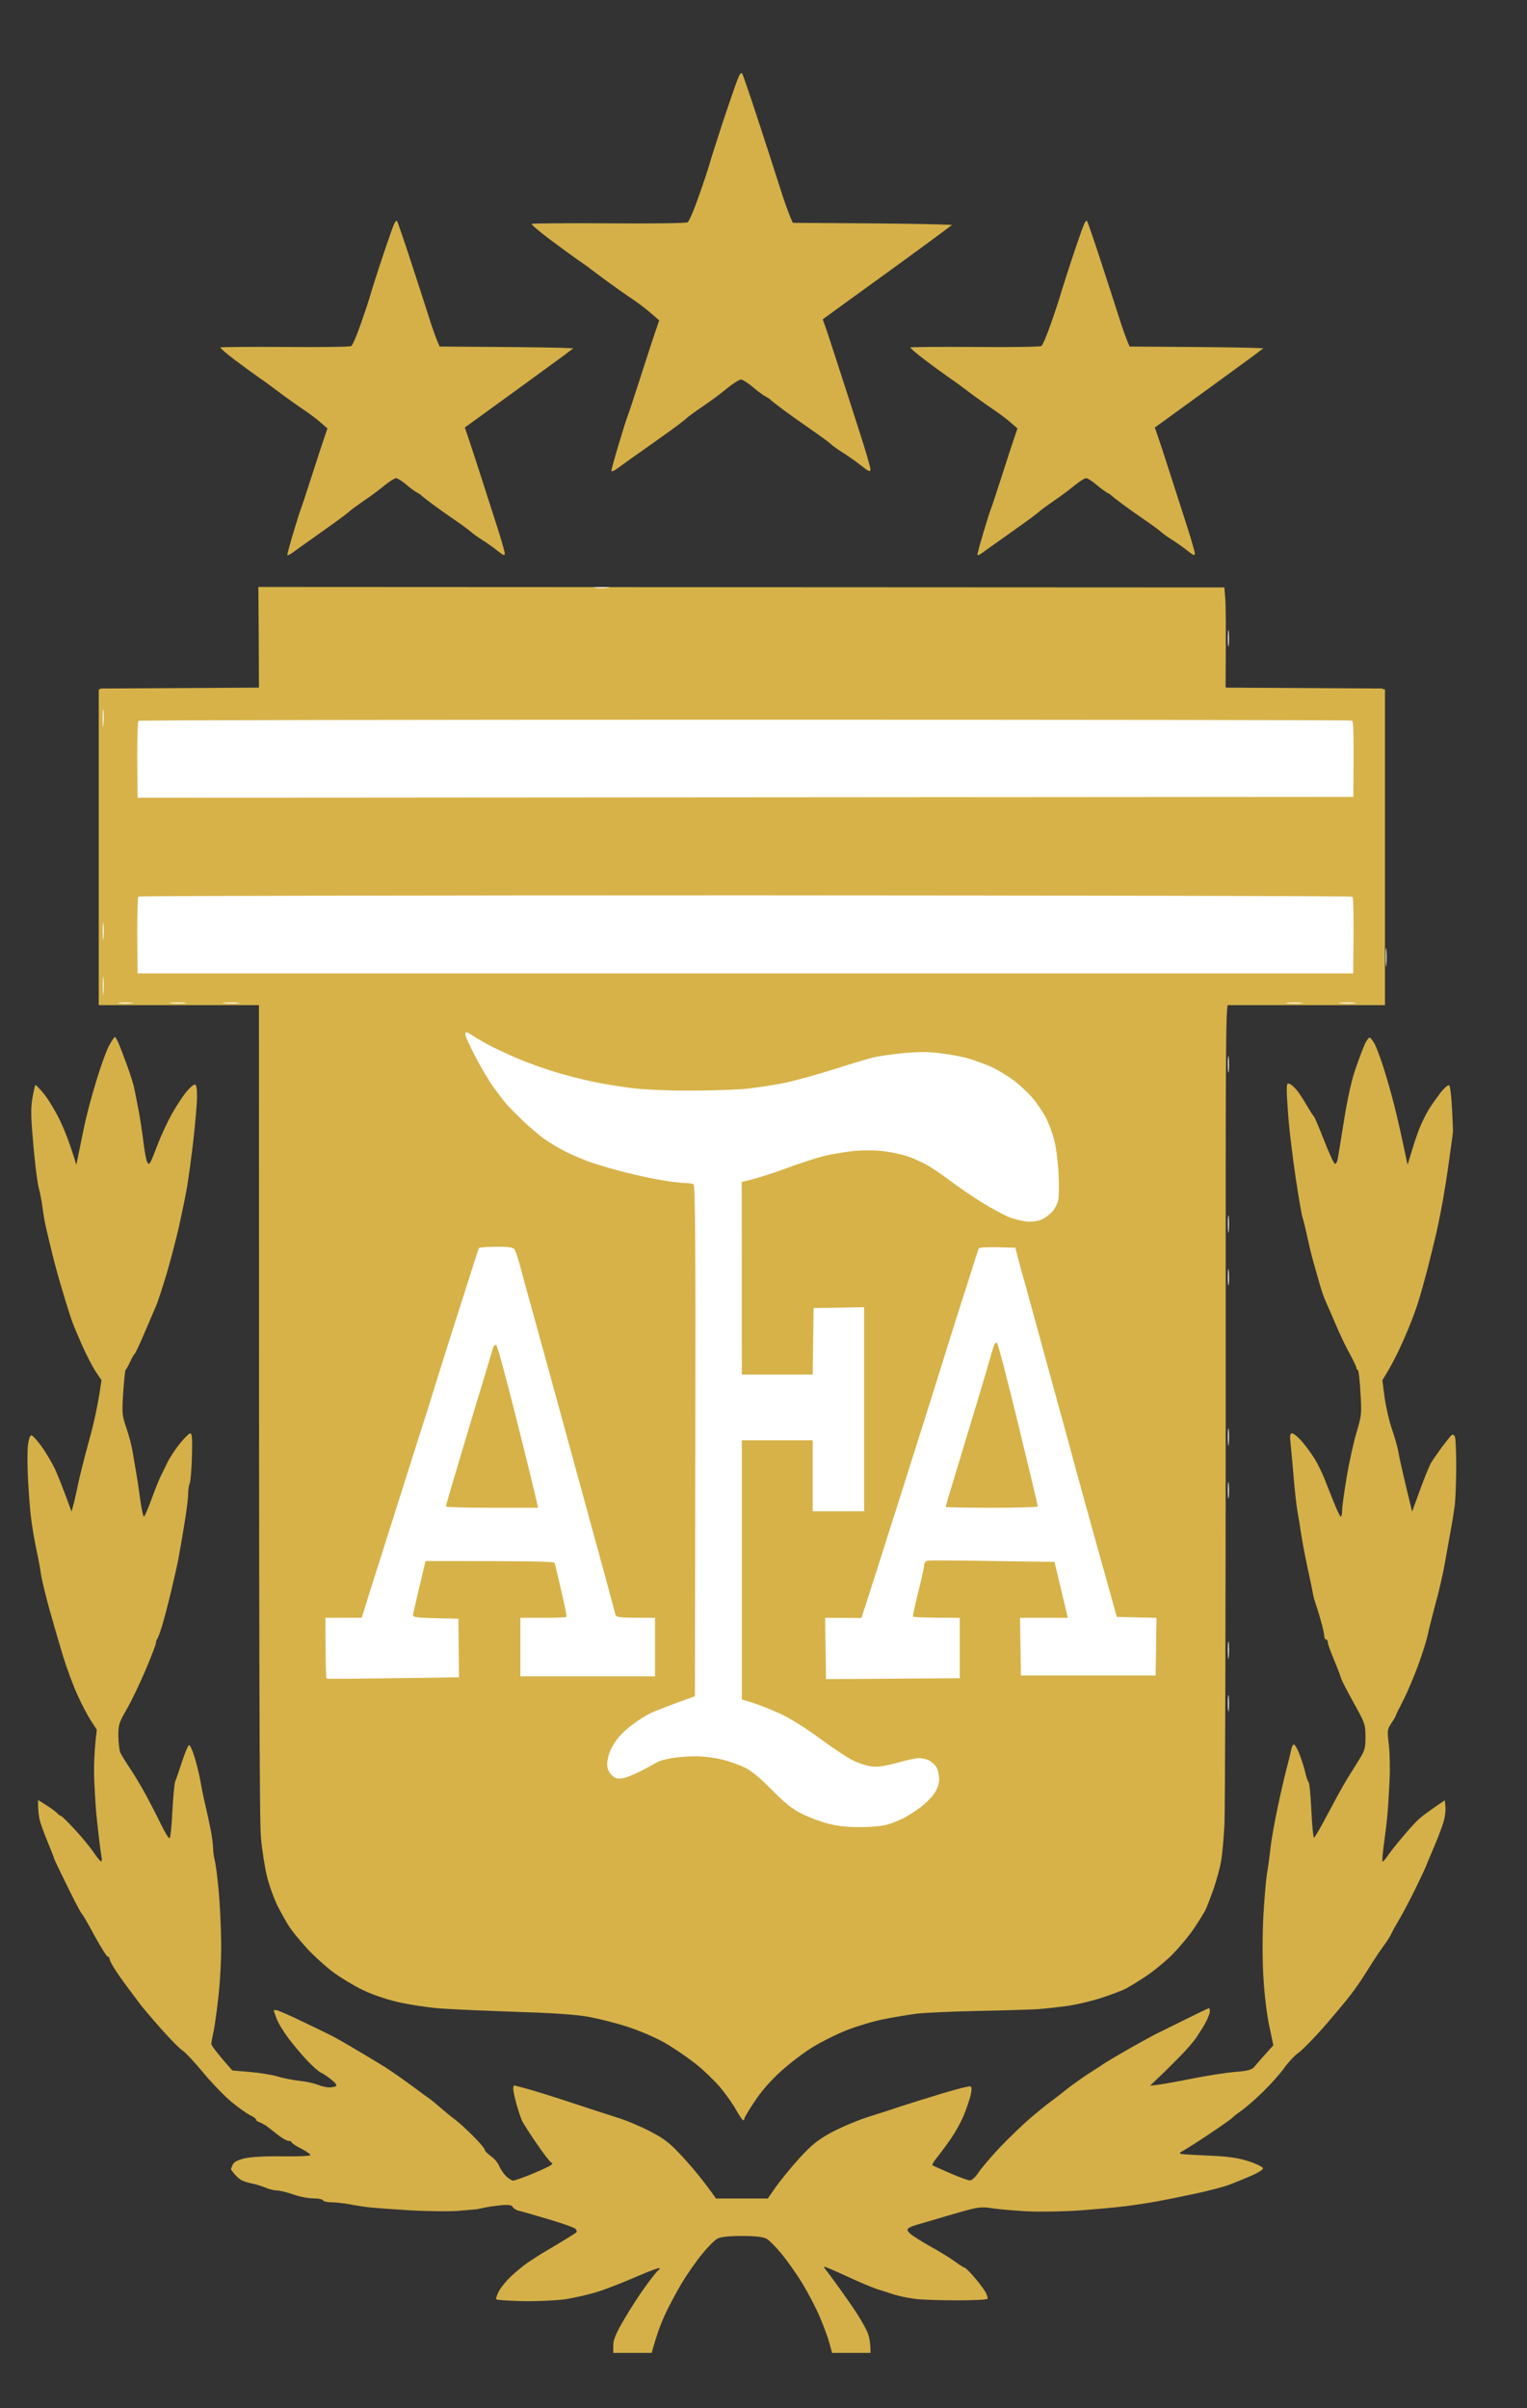
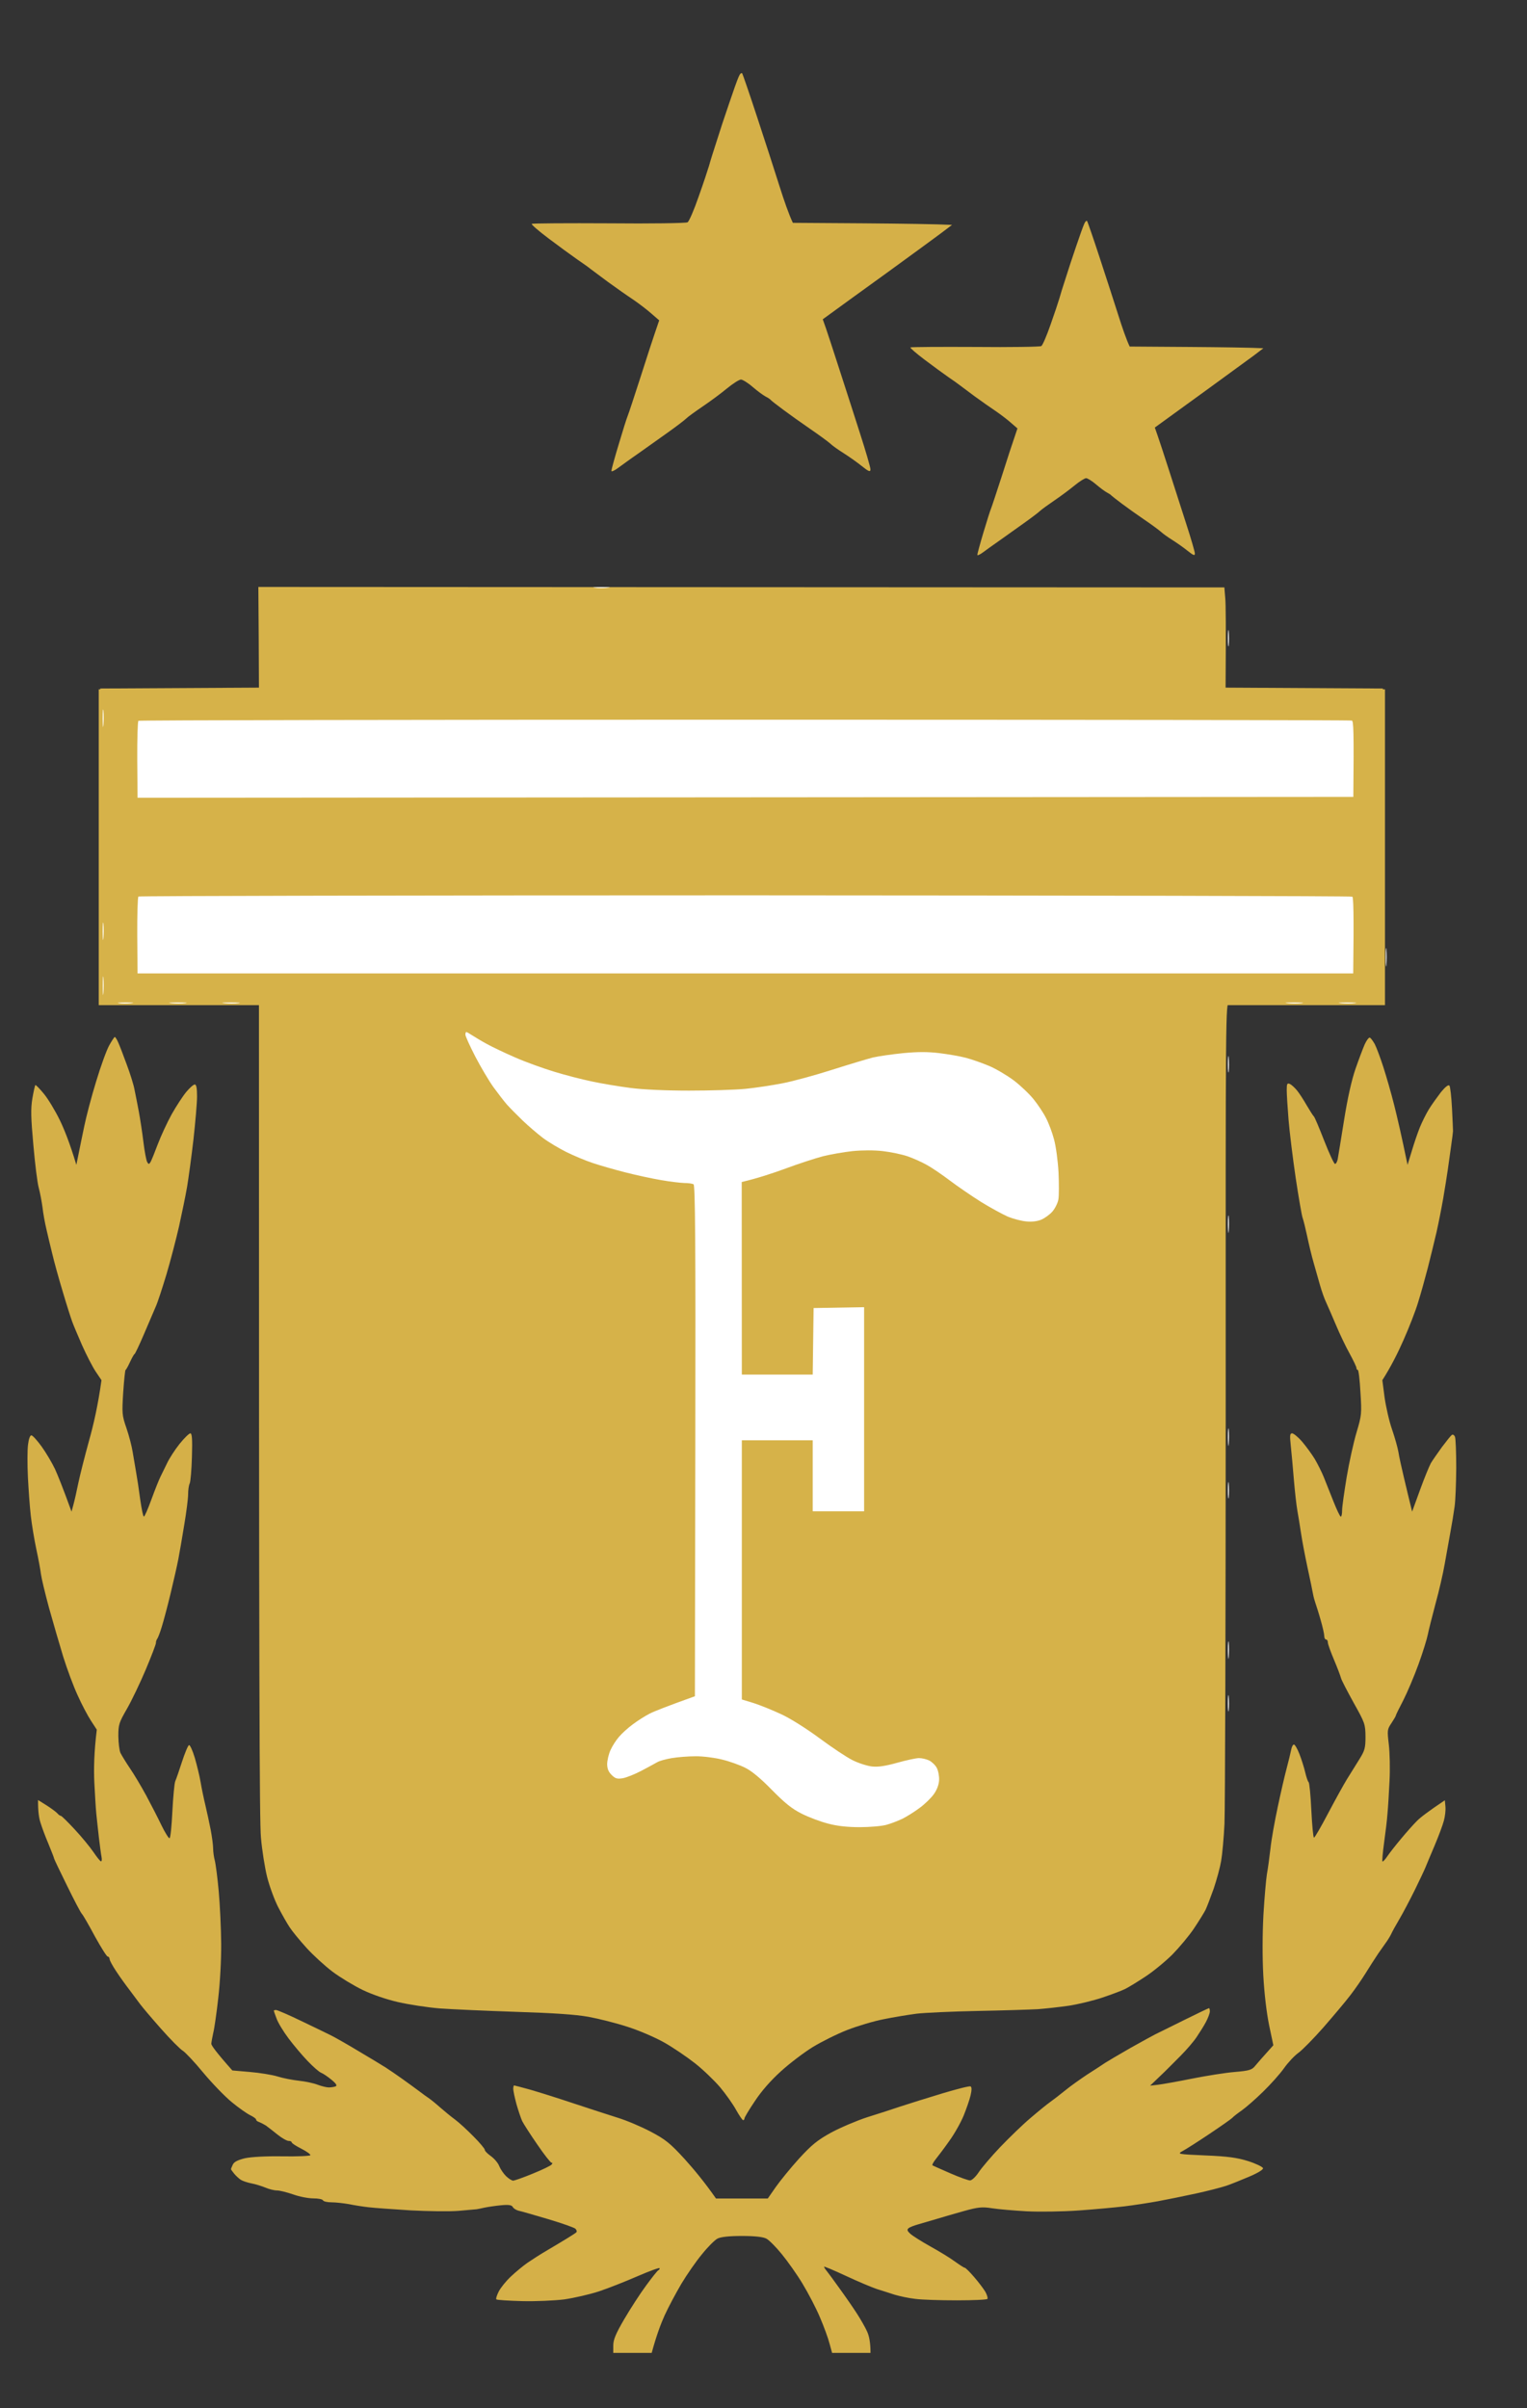
<svg xmlns="http://www.w3.org/2000/svg" width="26" height="41" viewBox="0 0 26 41" fill="none">
  <rect x="0" y="0" width="26" height="41" fill="#333333" stroke="none" />
  <g clip-path="url(#clip0_2057_7739)">
    <path d="M1.859 17.799C1.815 17.878 1.714 18.154 1.636 18.415C1.556 18.674 1.467 19.015 1.435 19.173C1.401 19.331 1.359 19.544 1.338 19.645L1.3 19.832C1.19 19.466 1.095 19.228 1.017 19.068C0.939 18.908 0.817 18.706 0.747 18.622C0.676 18.535 0.61 18.468 0.602 18.474C0.595 18.479 0.572 18.58 0.551 18.702C0.522 18.879 0.526 19.03 0.568 19.493C0.595 19.809 0.636 20.136 0.659 20.22C0.682 20.304 0.71 20.456 0.724 20.557C0.735 20.66 0.766 20.826 0.79 20.927C0.813 21.03 0.859 21.22 0.891 21.35C0.921 21.479 1.001 21.769 1.068 21.99C1.134 22.214 1.207 22.441 1.228 22.498C1.247 22.553 1.325 22.736 1.397 22.902C1.471 23.068 1.575 23.27 1.629 23.351L1.728 23.498C1.669 23.925 1.591 24.262 1.518 24.521C1.446 24.782 1.363 25.109 1.334 25.247C1.306 25.387 1.268 25.553 1.25 25.618L1.218 25.736C1.066 25.317 0.982 25.111 0.935 25.008C0.885 24.904 0.785 24.734 0.709 24.628C0.633 24.523 0.555 24.437 0.534 24.437C0.511 24.437 0.488 24.502 0.477 24.597C0.465 24.685 0.465 24.932 0.475 25.146C0.486 25.359 0.507 25.656 0.524 25.803C0.541 25.953 0.583 26.21 0.619 26.378C0.655 26.544 0.69 26.734 0.697 26.799C0.705 26.864 0.766 27.121 0.834 27.372C0.904 27.622 1.013 27.999 1.077 28.208C1.142 28.416 1.252 28.713 1.323 28.865C1.391 29.018 1.494 29.212 1.549 29.296L1.648 29.448C1.6 29.84 1.596 30.128 1.606 30.343C1.617 30.555 1.631 30.797 1.64 30.882C1.648 30.966 1.669 31.147 1.684 31.286C1.701 31.425 1.72 31.574 1.729 31.616C1.737 31.657 1.733 31.69 1.72 31.69C1.707 31.69 1.65 31.619 1.591 31.532C1.532 31.446 1.389 31.271 1.271 31.145C1.153 31.018 1.049 30.915 1.036 30.915C1.022 30.915 0.996 30.896 0.975 30.871C0.954 30.848 0.872 30.787 0.792 30.736L0.648 30.646C0.646 30.842 0.665 30.96 0.69 31.033C0.712 31.107 0.773 31.271 0.826 31.395C0.878 31.522 0.921 31.631 0.921 31.642C0.921 31.65 1.02 31.859 1.142 32.105C1.262 32.351 1.376 32.568 1.395 32.585C1.414 32.604 1.513 32.775 1.615 32.966C1.72 33.156 1.817 33.311 1.834 33.311C1.851 33.311 1.864 33.33 1.866 33.353C1.866 33.377 1.918 33.471 1.98 33.564C2.041 33.657 2.144 33.8 2.209 33.884C2.271 33.968 2.351 34.074 2.385 34.12C2.42 34.168 2.579 34.356 2.741 34.539C2.902 34.722 3.07 34.89 3.112 34.914C3.153 34.939 3.311 35.105 3.461 35.288C3.612 35.469 3.83 35.695 3.948 35.791C4.066 35.888 4.207 35.987 4.262 36.013C4.317 36.04 4.361 36.072 4.361 36.086C4.359 36.101 4.383 36.12 4.412 36.128C4.44 36.139 4.492 36.166 4.526 36.187C4.56 36.211 4.648 36.28 4.724 36.341C4.8 36.402 4.885 36.45 4.914 36.45C4.942 36.448 4.967 36.461 4.967 36.474C4.965 36.488 5.041 36.537 5.132 36.583C5.224 36.63 5.292 36.68 5.284 36.693C5.277 36.707 5.062 36.716 4.807 36.712C4.537 36.707 4.271 36.722 4.169 36.745C4.049 36.775 3.984 36.806 3.963 36.855C3.946 36.891 3.933 36.924 3.933 36.931C3.931 36.935 3.956 36.968 3.986 37.006C4.015 37.042 4.068 37.091 4.1 37.112C4.134 37.133 4.216 37.16 4.283 37.173C4.349 37.185 4.456 37.219 4.518 37.244C4.581 37.272 4.67 37.293 4.716 37.293C4.762 37.293 4.885 37.324 4.99 37.36C5.094 37.398 5.248 37.428 5.332 37.428C5.416 37.428 5.492 37.442 5.499 37.461C5.507 37.48 5.573 37.495 5.644 37.495C5.714 37.495 5.849 37.51 5.94 37.526C6.032 37.545 6.184 37.569 6.275 37.579C6.366 37.59 6.689 37.613 6.99 37.632C7.29 37.648 7.661 37.653 7.811 37.64C7.961 37.627 8.098 37.615 8.115 37.613C8.132 37.611 8.193 37.598 8.252 37.585C8.311 37.573 8.436 37.554 8.533 37.545C8.661 37.533 8.714 37.541 8.731 37.575C8.744 37.6 8.788 37.627 8.83 37.638C8.872 37.646 9.098 37.712 9.332 37.781C9.566 37.851 9.775 37.924 9.798 37.945C9.819 37.967 9.826 37.994 9.813 38.006C9.8 38.019 9.727 38.065 9.651 38.112C9.575 38.158 9.425 38.249 9.317 38.312C9.208 38.375 9.058 38.472 8.982 38.524C8.906 38.577 8.779 38.682 8.699 38.758C8.617 38.834 8.526 38.948 8.492 39.013C8.459 39.078 8.44 39.139 8.452 39.148C8.461 39.158 8.657 39.171 8.885 39.177C9.115 39.183 9.438 39.169 9.606 39.148C9.773 39.124 10.039 39.063 10.199 39.011C10.358 38.958 10.655 38.84 10.858 38.752C11.064 38.663 11.231 38.602 11.231 38.617C11.233 38.632 11.222 38.647 11.21 38.651C11.197 38.655 11.102 38.773 11.001 38.912C10.898 39.051 10.731 39.31 10.628 39.486C10.484 39.733 10.442 39.834 10.442 39.933V40.059H11.096C11.178 39.758 11.254 39.558 11.317 39.419C11.381 39.278 11.511 39.036 11.604 38.878C11.699 38.72 11.855 38.495 11.954 38.377C12.05 38.257 12.168 38.139 12.214 38.114C12.269 38.084 12.41 38.068 12.632 38.068C12.855 38.068 12.995 38.084 13.05 38.114C13.096 38.139 13.214 38.257 13.311 38.377C13.408 38.495 13.568 38.72 13.663 38.878C13.759 39.036 13.895 39.295 13.961 39.453C14.028 39.609 14.102 39.811 14.124 39.899L14.168 40.059H14.822C14.822 39.876 14.797 39.767 14.765 39.697C14.735 39.628 14.655 39.489 14.59 39.388C14.526 39.289 14.395 39.099 14.299 38.967C14.204 38.834 14.105 38.699 14.079 38.667C14.052 38.636 14.031 38.6 14.031 38.592C14.031 38.581 14.199 38.653 14.404 38.748C14.609 38.844 14.845 38.943 14.929 38.971C15.012 38.998 15.149 39.04 15.233 39.068C15.316 39.093 15.474 39.127 15.583 39.139C15.691 39.154 16.009 39.164 16.288 39.164C16.566 39.164 16.803 39.154 16.813 39.139C16.822 39.127 16.807 39.072 16.779 39.021C16.75 38.971 16.664 38.857 16.588 38.769C16.512 38.68 16.44 38.609 16.427 38.609C16.413 38.609 16.339 38.56 16.259 38.503C16.18 38.444 15.991 38.329 15.841 38.246C15.691 38.162 15.537 38.065 15.499 38.03C15.448 37.983 15.44 37.96 15.469 37.937C15.489 37.918 15.562 37.891 15.628 37.872C15.695 37.853 15.832 37.813 15.932 37.783C16.033 37.752 16.244 37.691 16.404 37.646C16.651 37.577 16.721 37.569 16.891 37.596C16.999 37.613 17.267 37.636 17.484 37.648C17.701 37.659 18.098 37.653 18.366 37.634C18.634 37.615 18.982 37.583 19.142 37.564C19.301 37.545 19.56 37.505 19.719 37.476C19.879 37.446 20.172 37.387 20.373 37.343C20.575 37.299 20.799 37.24 20.875 37.215C20.951 37.19 21.124 37.12 21.263 37.061C21.417 36.996 21.51 36.939 21.505 36.914C21.499 36.891 21.385 36.836 21.254 36.794C21.067 36.735 20.902 36.712 20.526 36.697C20.05 36.676 20.041 36.674 20.138 36.621C20.193 36.592 20.398 36.461 20.592 36.331C20.788 36.2 20.961 36.078 20.98 36.059C20.997 36.038 21.071 35.981 21.141 35.932C21.212 35.882 21.377 35.739 21.506 35.612C21.636 35.486 21.797 35.305 21.864 35.21C21.93 35.116 22.041 34.998 22.107 34.951C22.174 34.903 22.366 34.707 22.533 34.518C22.7 34.326 22.908 34.08 22.993 33.968C23.079 33.857 23.193 33.69 23.25 33.598C23.307 33.505 23.404 33.353 23.466 33.261C23.531 33.168 23.6 33.069 23.62 33.042C23.64 33.012 23.672 32.96 23.689 32.924C23.706 32.886 23.769 32.772 23.83 32.669C23.889 32.568 24.006 32.347 24.088 32.181C24.17 32.014 24.252 31.84 24.271 31.793C24.29 31.747 24.36 31.578 24.427 31.421C24.493 31.265 24.565 31.073 24.584 31C24.605 30.926 24.617 30.816 24.611 30.757L24.601 30.65C24.312 30.844 24.181 30.945 24.126 31.002C24.069 31.058 23.947 31.195 23.856 31.305C23.763 31.416 23.657 31.551 23.619 31.608C23.582 31.663 23.544 31.701 23.539 31.692C23.531 31.682 23.544 31.538 23.567 31.37C23.59 31.204 23.617 30.985 23.624 30.882C23.634 30.78 23.649 30.53 23.659 30.326C23.67 30.122 23.664 29.839 23.647 29.701C23.619 29.458 23.62 29.444 23.691 29.338C23.731 29.277 23.765 29.22 23.765 29.212C23.765 29.201 23.822 29.084 23.892 28.951C23.961 28.816 24.079 28.538 24.153 28.334C24.227 28.13 24.297 27.902 24.311 27.829C24.326 27.753 24.385 27.519 24.442 27.305C24.501 27.092 24.571 26.789 24.598 26.631C24.626 26.473 24.67 26.229 24.695 26.09C24.721 25.951 24.753 25.755 24.767 25.652C24.782 25.551 24.793 25.254 24.795 24.995C24.795 24.734 24.786 24.496 24.774 24.464C24.763 24.433 24.738 24.416 24.719 24.431C24.702 24.443 24.626 24.538 24.55 24.639C24.476 24.742 24.392 24.862 24.364 24.909C24.337 24.957 24.253 25.161 24.179 25.365L24.044 25.736C23.993 25.527 23.945 25.33 23.906 25.163C23.866 24.995 23.822 24.799 23.811 24.723C23.799 24.65 23.75 24.475 23.702 24.336C23.653 24.197 23.598 23.951 23.575 23.791L23.537 23.498C23.683 23.27 23.803 23.03 23.896 22.818C23.991 22.605 24.103 22.317 24.145 22.176C24.189 22.037 24.263 21.771 24.311 21.586C24.358 21.401 24.425 21.127 24.459 20.98C24.493 20.83 24.544 20.571 24.573 20.405C24.601 20.239 24.637 20.018 24.651 19.917C24.666 19.813 24.691 19.632 24.708 19.51C24.725 19.39 24.74 19.276 24.74 19.258C24.74 19.239 24.733 19.064 24.723 18.87C24.713 18.674 24.693 18.5 24.679 18.483C24.662 18.462 24.609 18.504 24.535 18.594C24.472 18.677 24.379 18.805 24.331 18.883C24.284 18.959 24.215 19.098 24.177 19.19C24.139 19.283 24.077 19.466 24.039 19.594L23.966 19.832C23.864 19.335 23.791 19.024 23.74 18.82C23.689 18.615 23.603 18.319 23.552 18.161C23.501 18.003 23.436 17.83 23.407 17.775C23.377 17.723 23.341 17.672 23.324 17.666C23.307 17.66 23.269 17.71 23.236 17.782C23.206 17.851 23.136 18.036 23.081 18.194C23.016 18.38 22.945 18.693 22.885 19.072C22.833 19.396 22.784 19.698 22.776 19.74C22.767 19.78 22.748 19.816 22.731 19.816C22.714 19.816 22.632 19.637 22.546 19.418C22.461 19.201 22.383 19.013 22.369 19.005C22.358 18.997 22.305 18.912 22.25 18.82C22.197 18.727 22.122 18.611 22.084 18.565C22.046 18.519 21.991 18.468 21.963 18.455C21.917 18.434 21.909 18.451 21.909 18.559C21.909 18.628 21.923 18.855 21.94 19.064C21.957 19.272 22.012 19.717 22.061 20.051C22.111 20.384 22.164 20.691 22.179 20.733C22.195 20.776 22.229 20.917 22.257 21.047C22.284 21.176 22.333 21.382 22.368 21.502C22.402 21.622 22.451 21.797 22.478 21.889C22.505 21.982 22.55 22.113 22.581 22.176C22.611 22.241 22.687 22.416 22.75 22.565C22.812 22.713 22.915 22.929 22.98 23.045C23.043 23.161 23.096 23.27 23.096 23.29C23.096 23.308 23.105 23.323 23.119 23.323C23.132 23.323 23.153 23.494 23.164 23.702C23.187 24.069 23.185 24.094 23.098 24.386C23.048 24.553 22.972 24.896 22.93 25.146C22.889 25.397 22.852 25.65 22.852 25.711C22.852 25.772 22.843 25.82 22.83 25.822C22.816 25.822 22.761 25.704 22.704 25.561C22.647 25.416 22.573 25.229 22.539 25.146C22.505 25.062 22.436 24.925 22.387 24.841C22.337 24.759 22.24 24.626 22.172 24.546C22.103 24.466 22.025 24.403 22.001 24.403C21.963 24.403 21.959 24.437 21.978 24.614C21.991 24.73 22.014 24.993 22.031 25.197C22.048 25.401 22.075 25.635 22.09 25.719C22.105 25.803 22.134 25.978 22.153 26.107C22.172 26.237 22.223 26.502 22.265 26.698C22.307 26.892 22.349 27.09 22.356 27.136C22.364 27.182 22.383 27.252 22.396 27.288C22.409 27.326 22.451 27.454 22.485 27.576C22.52 27.696 22.548 27.82 22.548 27.854C22.548 27.886 22.561 27.913 22.579 27.913C22.596 27.913 22.609 27.936 22.609 27.963C22.609 27.991 22.657 28.123 22.714 28.258C22.771 28.393 22.824 28.534 22.833 28.57C22.843 28.608 22.942 28.797 23.05 28.993C23.24 29.332 23.248 29.355 23.25 29.566C23.25 29.762 23.238 29.804 23.145 29.953C23.086 30.046 22.993 30.2 22.934 30.292C22.877 30.385 22.733 30.646 22.613 30.873C22.493 31.101 22.387 31.286 22.373 31.286C22.36 31.286 22.341 31.078 22.328 30.823C22.316 30.568 22.295 30.351 22.282 30.343C22.269 30.332 22.242 30.256 22.223 30.172C22.204 30.09 22.159 29.949 22.124 29.86C22.09 29.772 22.048 29.701 22.031 29.701C22.014 29.701 21.993 29.743 21.984 29.793C21.974 29.844 21.94 29.985 21.908 30.105C21.875 30.227 21.807 30.522 21.756 30.764C21.704 31.006 21.647 31.324 21.632 31.471C21.615 31.621 21.588 31.819 21.571 31.911C21.556 32.004 21.529 32.316 21.512 32.602C21.495 32.928 21.493 33.318 21.51 33.631C21.527 33.943 21.566 34.269 21.609 34.48L21.681 34.821C21.493 35.029 21.41 35.126 21.373 35.17C21.318 35.24 21.273 35.255 21.024 35.276C20.868 35.288 20.541 35.341 20.297 35.389C20.054 35.438 19.796 35.484 19.72 35.493L19.583 35.509C19.701 35.396 19.777 35.324 19.826 35.276C19.875 35.227 19.999 35.105 20.1 35.002C20.201 34.901 20.324 34.758 20.373 34.684C20.423 34.61 20.495 34.497 20.531 34.429C20.567 34.362 20.598 34.28 20.6 34.248C20.6 34.215 20.594 34.189 20.586 34.189C20.579 34.189 20.391 34.278 20.168 34.389C19.946 34.499 19.723 34.61 19.674 34.633C19.625 34.659 19.433 34.762 19.248 34.867C19.064 34.972 18.872 35.086 18.818 35.12C18.767 35.156 18.63 35.244 18.514 35.318C18.4 35.394 18.229 35.514 18.138 35.589C18.047 35.663 17.929 35.754 17.879 35.789C17.83 35.823 17.68 35.945 17.547 36.059C17.415 36.17 17.182 36.396 17.029 36.556C16.877 36.716 16.712 36.91 16.663 36.985C16.613 37.061 16.547 37.122 16.518 37.122C16.49 37.124 16.337 37.069 16.183 37.002C16.029 36.935 15.893 36.874 15.879 36.867C15.866 36.859 15.891 36.813 15.933 36.76C15.974 36.709 16.079 36.571 16.165 36.448C16.252 36.328 16.36 36.135 16.408 36.019C16.455 35.903 16.509 35.747 16.526 35.674C16.547 35.583 16.547 35.533 16.526 35.522C16.509 35.511 16.294 35.566 16.047 35.64C15.8 35.714 15.482 35.815 15.339 35.861C15.197 35.909 14.936 35.994 14.761 36.048C14.587 36.105 14.313 36.221 14.153 36.307C13.915 36.438 13.819 36.518 13.604 36.752C13.461 36.91 13.283 37.129 13.208 37.236L13.073 37.43H12.191C11.999 37.154 11.815 36.933 11.657 36.758C11.41 36.488 11.328 36.423 11.081 36.293C10.921 36.208 10.668 36.101 10.518 36.055C10.368 36.008 10.026 35.897 9.758 35.808C9.49 35.718 9.159 35.615 9.02 35.575C8.881 35.537 8.762 35.505 8.754 35.505C8.746 35.505 8.739 35.531 8.739 35.564C8.739 35.596 8.764 35.714 8.794 35.825C8.826 35.937 8.87 36.065 8.891 36.112C8.914 36.158 9.028 36.337 9.148 36.51C9.265 36.682 9.376 36.823 9.391 36.821C9.41 36.821 9.41 36.832 9.391 36.853C9.376 36.872 9.233 36.941 9.073 37.006C8.914 37.072 8.764 37.124 8.739 37.126C8.714 37.126 8.659 37.091 8.615 37.048C8.573 37.006 8.522 36.931 8.501 36.88C8.482 36.827 8.418 36.752 8.359 36.709C8.302 36.669 8.252 36.619 8.254 36.6C8.254 36.583 8.169 36.48 8.062 36.373C7.958 36.267 7.817 36.137 7.748 36.086C7.68 36.036 7.564 35.941 7.49 35.876C7.416 35.81 7.332 35.743 7.304 35.724C7.275 35.705 7.199 35.651 7.136 35.602C7.072 35.554 6.944 35.461 6.853 35.396C6.762 35.33 6.631 35.242 6.564 35.198C6.497 35.156 6.285 35.027 6.093 34.914C5.901 34.798 5.695 34.682 5.636 34.653C5.577 34.623 5.351 34.514 5.134 34.41C4.918 34.305 4.722 34.221 4.701 34.221C4.68 34.221 4.663 34.225 4.663 34.231C4.661 34.236 4.682 34.297 4.709 34.366C4.733 34.436 4.825 34.587 4.912 34.703C4.999 34.819 5.146 34.994 5.239 35.09C5.332 35.187 5.435 35.278 5.469 35.29C5.503 35.303 5.581 35.356 5.644 35.408C5.728 35.478 5.745 35.509 5.712 35.522C5.688 35.531 5.636 35.539 5.598 35.539C5.56 35.539 5.475 35.518 5.408 35.493C5.342 35.467 5.197 35.436 5.089 35.425C4.98 35.413 4.815 35.381 4.724 35.352C4.633 35.324 4.421 35.29 4.256 35.276L3.956 35.25C3.678 34.937 3.598 34.823 3.598 34.796C3.6 34.768 3.614 34.684 3.631 34.61C3.65 34.537 3.688 34.269 3.716 34.019C3.747 33.754 3.768 33.368 3.766 33.092C3.764 32.831 3.745 32.429 3.724 32.198C3.703 31.966 3.672 31.73 3.657 31.675C3.642 31.619 3.629 31.528 3.629 31.471C3.629 31.416 3.61 31.273 3.587 31.151C3.564 31.031 3.522 30.842 3.496 30.73C3.469 30.619 3.433 30.444 3.416 30.343C3.399 30.239 3.353 30.054 3.317 29.928C3.279 29.802 3.235 29.705 3.218 29.711C3.201 29.717 3.148 29.844 3.1 29.991C3.053 30.136 3.001 30.288 2.984 30.326C2.969 30.362 2.948 30.593 2.935 30.84C2.923 31.086 2.903 31.292 2.887 31.296C2.872 31.301 2.811 31.202 2.75 31.078C2.69 30.951 2.572 30.724 2.49 30.57C2.406 30.416 2.283 30.208 2.212 30.105C2.144 30.004 2.072 29.886 2.051 29.844C2.032 29.802 2.017 29.673 2.015 29.557C2.015 29.362 2.026 29.328 2.161 29.094C2.241 28.955 2.385 28.654 2.481 28.427C2.577 28.199 2.655 27.995 2.655 27.972C2.653 27.949 2.665 27.917 2.678 27.9C2.69 27.884 2.726 27.793 2.754 27.698C2.785 27.601 2.851 27.351 2.903 27.136C2.954 26.924 3.015 26.658 3.036 26.547C3.057 26.435 3.104 26.17 3.138 25.955C3.174 25.742 3.203 25.511 3.203 25.441C3.203 25.372 3.214 25.288 3.23 25.256C3.245 25.222 3.262 25.018 3.268 24.799C3.277 24.498 3.269 24.403 3.241 24.403C3.22 24.403 3.138 24.483 3.058 24.582C2.979 24.681 2.882 24.831 2.844 24.913C2.804 24.995 2.752 25.1 2.73 25.146C2.707 25.193 2.638 25.363 2.579 25.526C2.52 25.688 2.463 25.82 2.45 25.82C2.437 25.822 2.41 25.688 2.387 25.526C2.366 25.363 2.334 25.155 2.317 25.062C2.302 24.97 2.275 24.814 2.258 24.715C2.243 24.618 2.195 24.437 2.152 24.311C2.077 24.096 2.076 24.062 2.098 23.702C2.112 23.494 2.131 23.323 2.138 23.323C2.146 23.323 2.18 23.262 2.214 23.188C2.249 23.113 2.283 23.054 2.29 23.054C2.298 23.056 2.372 22.9 2.454 22.708C2.534 22.519 2.625 22.308 2.653 22.243C2.682 22.18 2.762 21.936 2.832 21.704C2.901 21.473 2.998 21.1 3.049 20.877C3.098 20.656 3.161 20.35 3.186 20.203C3.211 20.053 3.26 19.693 3.294 19.401C3.326 19.108 3.355 18.78 3.355 18.668C3.355 18.529 3.344 18.464 3.317 18.464C3.296 18.462 3.231 18.519 3.172 18.59C3.114 18.66 3.001 18.832 2.923 18.971C2.846 19.11 2.741 19.338 2.688 19.477C2.636 19.616 2.581 19.752 2.564 19.782C2.538 19.826 2.53 19.826 2.505 19.782C2.49 19.752 2.461 19.601 2.442 19.443C2.423 19.285 2.387 19.051 2.363 18.921C2.338 18.79 2.306 18.624 2.29 18.55C2.277 18.474 2.218 18.285 2.159 18.127C2.102 17.969 2.036 17.799 2.013 17.748C1.99 17.695 1.963 17.653 1.954 17.655C1.946 17.655 1.902 17.721 1.859 17.799Z" fill="#D5B048" />
    <path d="M1.681 11.736H23.582V17.113H1.681V11.736Z" fill="#D6B249" />
    <path d="M4.405 10.851L4.409 11.707L1.708 11.722C1.71 13.503 1.72 14.036 1.733 14.057C1.748 14.085 1.946 14.095 2.561 14.095H3.368L3.353 14.7L1.71 14.715C1.708 16.644 1.72 17.057 1.738 17.061C1.755 17.063 2.291 17.067 2.93 17.07C3.569 17.074 4.163 17.08 4.25 17.082L4.409 17.087C4.409 28.828 4.418 31.014 4.443 31.284C4.461 31.495 4.509 31.799 4.548 31.955C4.588 32.114 4.673 32.346 4.737 32.47C4.801 32.594 4.89 32.751 4.935 32.817C4.978 32.883 5.106 33.039 5.218 33.162C5.329 33.285 5.529 33.468 5.661 33.568C5.793 33.667 6.025 33.807 6.174 33.879C6.338 33.958 6.575 34.039 6.777 34.086C6.96 34.128 7.279 34.177 7.486 34.194C7.694 34.209 8.278 34.235 8.784 34.252C9.44 34.273 9.794 34.297 10.021 34.337C10.194 34.369 10.494 34.444 10.685 34.507C10.881 34.569 11.152 34.686 11.309 34.774C11.463 34.861 11.699 35.022 11.835 35.129C11.971 35.236 12.163 35.421 12.261 35.536C12.359 35.653 12.482 35.827 12.534 35.923C12.587 36.017 12.64 36.096 12.653 36.096C12.667 36.096 12.676 36.083 12.676 36.066C12.676 36.049 12.755 35.917 12.853 35.772C12.966 35.6 13.125 35.419 13.298 35.263C13.445 35.129 13.689 34.944 13.838 34.852C13.987 34.761 14.252 34.629 14.426 34.561C14.6 34.493 14.879 34.41 15.044 34.378C15.21 34.344 15.461 34.303 15.603 34.284C15.744 34.267 16.212 34.246 16.644 34.237C17.076 34.229 17.538 34.214 17.67 34.207C17.802 34.197 18.039 34.171 18.198 34.148C18.356 34.124 18.613 34.062 18.771 34.009C18.929 33.956 19.105 33.89 19.163 33.86C19.222 33.83 19.378 33.735 19.51 33.647C19.642 33.56 19.848 33.39 19.965 33.273C20.081 33.154 20.247 32.956 20.33 32.832C20.413 32.708 20.502 32.564 20.527 32.515C20.551 32.464 20.613 32.302 20.666 32.153C20.717 32.002 20.774 31.791 20.792 31.684C20.811 31.576 20.838 31.29 20.849 31.05C20.86 30.809 20.87 27.569 20.87 23.85C20.868 17.114 20.868 17.089 20.928 17.076C20.962 17.069 21.552 17.067 22.241 17.071C22.929 17.074 23.506 17.073 23.523 17.067C23.542 17.059 23.551 16.642 23.546 15.879L23.538 14.7H21.909V14.095C23.114 14.095 23.48 14.084 23.499 14.072C23.525 14.055 23.536 13.748 23.54 12.886L23.546 11.722L20.868 11.707C20.875 10.665 20.872 10.282 20.862 10.182L20.847 10.001L4.399 9.993L4.405 10.851Z" fill="#D6B249" />
    <path d="M10.127 10.006C10.185 10.014 10.287 10.014 10.353 10.006C10.419 10.001 10.372 9.995 10.248 9.995C10.123 9.995 10.068 10.001 10.127 10.006ZM20.908 10.861C20.908 10.987 20.913 11.04 20.921 10.983C20.927 10.925 20.927 10.823 20.921 10.755C20.913 10.689 20.908 10.736 20.908 10.861ZM1.748 12.237C1.75 12.369 1.754 12.416 1.761 12.343C1.767 12.268 1.767 12.158 1.761 12.101C1.754 12.043 1.748 12.104 1.748 12.237Z" fill="#FFFFFE" />
    <path d="M2.357 12.272C2.344 12.283 2.335 12.583 2.337 12.938L2.342 13.582L23.043 13.567C23.054 12.434 23.046 12.279 23.018 12.268C22.997 12.259 18.345 12.253 12.682 12.253C7.017 12.253 2.37 12.261 2.357 12.272Z" fill="white" />
    <path d="M2.357 15.264C2.344 15.275 2.335 15.573 2.337 15.928L2.342 16.573H23.041C23.054 15.53 23.044 15.281 23.026 15.266C23.009 15.255 18.358 15.245 12.69 15.243C7.021 15.243 2.37 15.253 2.357 15.264Z" fill="white" />
    <path d="M1.748 15.864C1.75 15.996 1.754 16.043 1.761 15.97C1.767 15.894 1.767 15.785 1.761 15.728C1.754 15.67 1.748 15.73 1.748 15.864ZM23.595 16.302C23.595 16.443 23.599 16.498 23.606 16.422C23.612 16.349 23.612 16.232 23.606 16.166C23.599 16.1 23.595 16.16 23.595 16.302ZM1.75 16.786C1.75 16.926 1.754 16.98 1.761 16.907C1.767 16.831 1.767 16.716 1.761 16.649C1.754 16.583 1.75 16.645 1.75 16.786ZM2.025 17.079C2.074 17.086 2.171 17.086 2.237 17.079C2.303 17.073 2.263 17.067 2.146 17.067C2.029 17.067 1.976 17.073 2.025 17.079ZM2.915 17.079C2.991 17.086 3.098 17.086 3.157 17.079C3.215 17.073 3.153 17.067 3.021 17.067C2.889 17.067 2.84 17.073 2.915 17.079ZM3.821 17.079C3.896 17.086 4.004 17.086 4.062 17.079C4.12 17.073 4.058 17.067 3.926 17.067C3.794 17.067 3.745 17.073 3.821 17.079ZM21.924 17.079C22 17.086 22.107 17.086 22.166 17.079C22.224 17.073 22.162 17.067 22.03 17.067C21.898 17.067 21.849 17.073 21.924 17.079ZM22.829 17.079C22.905 17.086 23.012 17.086 23.071 17.079C23.129 17.073 23.067 17.067 22.935 17.067C22.803 17.067 22.754 17.073 22.829 17.079Z" fill="#FFFFFE" />
    <path d="M20.908 18.116C20.908 18.24 20.913 18.295 20.921 18.236C20.927 18.178 20.927 18.076 20.921 18.01C20.913 17.942 20.908 17.991 20.908 18.116Z" fill="#FFFFFE" />
    <path d="M20.908 20.851C20.91 20.983 20.913 21.032 20.921 20.956C20.927 20.881 20.927 20.773 20.921 20.715C20.913 20.656 20.908 20.717 20.908 20.851Z" fill="#FFFFFE" />
    <path d="M7.924 17.616C7.924 17.64 8 17.808 8.092 17.987C8.184 18.164 8.324 18.4 8.401 18.508C8.479 18.615 8.582 18.749 8.631 18.805C8.682 18.862 8.803 18.985 8.899 19.077C8.997 19.171 9.154 19.305 9.246 19.375C9.34 19.445 9.52 19.552 9.644 19.614C9.768 19.675 9.965 19.758 10.082 19.797C10.198 19.837 10.449 19.909 10.64 19.958C10.83 20.007 11.109 20.067 11.258 20.092C11.407 20.118 11.585 20.139 11.65 20.141C11.716 20.141 11.788 20.15 11.809 20.163C11.837 20.18 11.845 21.114 11.839 24.533L11.832 28.879C11.341 29.055 11.138 29.136 11.062 29.175C10.987 29.213 10.858 29.294 10.775 29.357C10.693 29.417 10.585 29.515 10.538 29.572C10.489 29.628 10.425 29.728 10.395 29.796C10.364 29.862 10.34 29.968 10.338 30.03C10.338 30.111 10.359 30.164 10.413 30.218C10.476 30.281 10.508 30.29 10.602 30.275C10.664 30.265 10.809 30.207 10.923 30.147C11.038 30.086 11.16 30.02 11.194 30C11.23 29.979 11.339 29.949 11.439 29.932C11.539 29.915 11.722 29.901 11.847 29.901C11.971 29.9 12.175 29.926 12.299 29.958C12.424 29.988 12.601 30.052 12.691 30.098C12.801 30.152 12.956 30.282 13.144 30.475C13.363 30.697 13.482 30.794 13.649 30.878C13.77 30.939 13.974 31.016 14.102 31.048C14.259 31.09 14.436 31.108 14.638 31.108C14.804 31.108 15.007 31.091 15.09 31.069C15.173 31.046 15.301 30.997 15.377 30.959C15.452 30.92 15.581 30.839 15.664 30.776C15.746 30.716 15.852 30.613 15.899 30.548C15.954 30.471 15.986 30.386 15.99 30.305C15.993 30.237 15.975 30.145 15.95 30.098C15.926 30.052 15.867 29.996 15.822 29.973C15.777 29.951 15.697 29.932 15.648 29.932C15.599 29.932 15.431 29.968 15.279 30.011C15.077 30.067 14.958 30.086 14.849 30.075C14.766 30.066 14.617 30.018 14.517 29.968C14.417 29.919 14.166 29.751 13.959 29.598C13.748 29.441 13.463 29.26 13.31 29.189C13.161 29.119 12.946 29.032 12.835 28.996L12.631 28.934V24.521H13.838V25.73H14.713V22.255L13.853 22.27L13.838 23.403H12.631L12.629 20.124C12.899 20.061 13.157 19.975 13.378 19.894C13.598 19.812 13.883 19.72 14.011 19.686C14.14 19.654 14.368 19.614 14.517 19.598C14.679 19.582 14.886 19.581 15.03 19.598C15.162 19.613 15.352 19.652 15.452 19.686C15.552 19.72 15.701 19.788 15.784 19.835C15.867 19.88 16.044 20.001 16.176 20.101C16.308 20.201 16.546 20.363 16.704 20.463C16.863 20.561 17.067 20.672 17.157 20.712C17.248 20.75 17.391 20.788 17.474 20.795C17.568 20.805 17.664 20.793 17.73 20.765C17.789 20.74 17.874 20.678 17.919 20.627C17.964 20.574 18.011 20.482 18.021 20.42C18.032 20.358 18.032 20.15 18.023 19.958C18.013 19.767 17.979 19.515 17.947 19.399C17.917 19.283 17.855 19.119 17.811 19.036C17.77 18.953 17.676 18.811 17.602 18.719C17.53 18.628 17.376 18.481 17.261 18.394C17.146 18.308 16.957 18.196 16.84 18.147C16.723 18.098 16.548 18.036 16.448 18.01C16.348 17.983 16.144 17.948 15.995 17.93C15.797 17.906 15.63 17.906 15.377 17.93C15.186 17.949 14.954 17.983 14.864 18.004C14.773 18.027 14.46 18.121 14.17 18.213C13.88 18.306 13.499 18.41 13.325 18.443C13.152 18.477 12.865 18.521 12.691 18.538C12.518 18.555 12.086 18.568 11.733 18.568C11.341 18.568 10.955 18.551 10.738 18.523C10.544 18.498 10.248 18.449 10.082 18.413C9.916 18.379 9.623 18.304 9.433 18.245C9.242 18.187 8.943 18.079 8.769 18.002C8.596 17.927 8.377 17.823 8.286 17.772C8.196 17.723 8.083 17.655 8.037 17.625C7.992 17.595 7.947 17.57 7.939 17.57C7.932 17.57 7.924 17.591 7.924 17.616Z" fill="white" />
-     <path d="M8.154 21.249C8.147 21.262 7.969 21.817 7.758 22.481C7.547 23.146 7.355 23.757 7.33 23.842C7.306 23.925 7.266 24.053 7.24 24.129C7.215 24.203 7.021 24.815 6.808 25.489C6.595 26.162 6.387 26.814 6.348 26.939C6.308 27.063 6.25 27.25 6.218 27.354L6.159 27.542L5.541 27.544C5.541 28.34 5.55 28.576 5.563 28.579C5.576 28.585 6.087 28.581 6.7 28.572L7.815 28.557L7.805 27.559C7.023 27.544 7.019 27.542 7.034 27.476C7.042 27.439 7.093 27.22 7.147 26.992L7.245 26.577C9.188 26.577 9.435 26.584 9.444 26.614C9.452 26.635 9.503 26.846 9.557 27.084C9.614 27.322 9.653 27.521 9.646 27.529C9.64 27.537 9.459 27.544 9.246 27.544H8.86V28.54H11.153V27.544C10.5 27.544 10.489 27.54 10.476 27.476C10.468 27.439 10.21 26.49 9.902 25.368C9.595 24.246 9.299 23.171 9.248 22.981C9.195 22.788 9.101 22.449 9.039 22.224C8.976 22 8.893 21.7 8.858 21.561C8.82 21.419 8.775 21.285 8.756 21.265C8.733 21.236 8.637 21.225 8.447 21.227C8.294 21.227 8.162 21.238 8.154 21.249ZM16.661 21.264C16.654 21.285 16.584 21.5 16.508 21.741C16.431 21.983 16.327 22.309 16.276 22.466C16.227 22.624 16.148 22.875 16.101 23.026C16.054 23.175 15.939 23.543 15.846 23.842C15.752 24.14 15.599 24.623 15.507 24.913C15.416 25.206 15.241 25.756 15.118 26.137C14.998 26.52 14.847 26.994 14.783 27.19L14.668 27.546L14.049 27.544L14.064 28.587C14.24 28.587 14.753 28.583 15.316 28.579L16.342 28.572V27.544C15.735 27.544 15.552 27.533 15.547 27.521C15.541 27.508 15.581 27.322 15.635 27.105C15.69 26.89 15.735 26.682 15.737 26.645C15.739 26.597 15.76 26.575 15.807 26.569C15.845 26.565 16.342 26.567 16.914 26.577L17.955 26.592C18.1 27.201 18.151 27.414 18.162 27.461L18.183 27.544H17.368L17.383 28.525H19.677L19.692 27.544L19.016 27.529C18.741 26.545 18.596 26.02 18.515 25.73C18.434 25.439 18.341 25.1 18.307 24.974C18.275 24.849 18.145 24.374 18.019 23.918C17.894 23.459 17.755 22.956 17.712 22.799C17.67 22.641 17.587 22.341 17.53 22.134C17.474 21.926 17.408 21.689 17.383 21.606C17.361 21.523 17.329 21.406 17.315 21.347L17.289 21.242C16.753 21.227 16.671 21.234 16.661 21.264Z" fill="white" />
-     <path d="M20.908 21.742C20.908 21.866 20.913 21.921 20.921 21.862C20.927 21.804 20.927 21.702 20.921 21.636C20.913 21.568 20.908 21.617 20.908 21.742Z" fill="#FFFFFE" />
-     <path d="M16.934 22.883C16.927 22.894 16.893 23 16.861 23.117C16.827 23.234 16.731 23.56 16.646 23.843C16.561 24.124 16.457 24.465 16.418 24.597C16.378 24.731 16.291 25.02 16.224 25.24C16.156 25.459 16.101 25.648 16.101 25.655C16.101 25.663 16.454 25.67 16.885 25.67C17.317 25.67 17.67 25.661 17.67 25.648C17.672 25.634 17.521 25.003 17.336 24.243C17.151 23.483 16.989 22.86 16.974 22.86C16.961 22.86 16.942 22.87 16.934 22.883ZM8.397 22.941C8.388 22.972 8.337 23.139 8.286 23.313C8.233 23.488 8.152 23.76 8.103 23.918C8.056 24.075 7.92 24.524 7.805 24.914C7.688 25.306 7.592 25.634 7.592 25.648C7.592 25.661 7.945 25.67 8.377 25.67H9.161C9.137 25.542 8.984 24.92 8.805 24.207C8.628 23.494 8.467 22.906 8.448 22.898C8.431 22.892 8.407 22.911 8.397 22.941Z" fill="#D6B249" />
    <path d="M20.908 24.476C20.91 24.61 20.913 24.657 20.921 24.582C20.927 24.506 20.927 24.399 20.921 24.34C20.913 24.282 20.908 24.344 20.908 24.476ZM20.908 25.368C20.908 25.493 20.913 25.547 20.921 25.489C20.927 25.43 20.927 25.328 20.921 25.262C20.913 25.195 20.908 25.244 20.908 25.368ZM20.908 28.102C20.91 28.236 20.913 28.284 20.921 28.208C20.927 28.135 20.927 28.025 20.921 27.967C20.913 27.908 20.908 27.971 20.908 28.102ZM20.908 28.994C20.908 29.119 20.913 29.174 20.921 29.115C20.927 29.057 20.927 28.955 20.921 28.889C20.913 28.823 20.908 28.87 20.908 28.994Z" fill="#FFFFFE" />
    <path d="M12.578 1.306C12.556 1.352 12.483 1.557 12.415 1.76C12.344 1.965 12.247 2.259 12.199 2.415C12.148 2.57 12.091 2.753 12.073 2.821C12.053 2.889 11.974 3.128 11.894 3.352C11.817 3.575 11.733 3.769 11.707 3.785C11.683 3.8 11.081 3.809 10.368 3.802C9.658 3.798 9.065 3.802 9.054 3.811C9.041 3.82 9.171 3.932 9.341 4.06C9.513 4.19 9.731 4.349 9.826 4.415C9.923 4.482 10.027 4.554 10.055 4.579C10.086 4.603 10.221 4.702 10.357 4.804C10.494 4.903 10.684 5.037 10.781 5.101C10.878 5.167 11.017 5.273 11.089 5.337L11.224 5.454C11.12 5.756 11.006 6.105 10.904 6.427C10.801 6.746 10.704 7.042 10.688 7.079C10.671 7.119 10.602 7.337 10.534 7.567C10.465 7.794 10.41 7.997 10.41 8.017C10.41 8.036 10.461 8.014 10.525 7.966C10.589 7.92 10.737 7.811 10.858 7.728C10.977 7.644 11.2 7.485 11.352 7.377C11.504 7.269 11.652 7.157 11.681 7.128C11.709 7.099 11.837 7.007 11.963 6.921C12.088 6.837 12.276 6.698 12.377 6.614C12.479 6.53 12.587 6.462 12.616 6.462C12.644 6.462 12.737 6.519 12.818 6.59C12.9 6.66 12.999 6.733 13.039 6.753C13.079 6.773 13.118 6.799 13.127 6.813C13.136 6.824 13.233 6.899 13.339 6.978C13.445 7.057 13.652 7.205 13.797 7.304C13.943 7.404 14.093 7.514 14.133 7.549C14.172 7.587 14.274 7.659 14.362 7.714C14.45 7.77 14.589 7.867 14.671 7.933C14.792 8.03 14.821 8.041 14.821 7.99C14.821 7.957 14.741 7.681 14.644 7.381C14.547 7.079 14.389 6.585 14.291 6.285C14.194 5.983 14.091 5.67 14.062 5.586L14.009 5.436C14.296 5.227 14.706 4.929 15.103 4.643C15.5 4.354 15.912 4.054 16.018 3.974L16.21 3.829C15.967 3.816 15.357 3.807 14.7 3.802L13.5 3.794C13.434 3.657 13.348 3.41 13.268 3.156C13.189 2.905 13.019 2.38 12.891 1.992C12.763 1.601 12.649 1.271 12.638 1.251C12.624 1.233 12.598 1.257 12.578 1.306Z" fill="#D5B048" />
-     <path d="M6.712 3.811C6.693 3.85 6.632 4.022 6.575 4.192C6.516 4.365 6.434 4.611 6.393 4.742C6.351 4.872 6.303 5.026 6.288 5.083C6.271 5.141 6.205 5.341 6.138 5.529C6.073 5.716 6.003 5.879 5.981 5.892C5.96 5.905 5.455 5.913 4.856 5.907C4.26 5.904 3.762 5.907 3.753 5.915C3.742 5.922 3.851 6.016 3.993 6.124C4.138 6.233 4.321 6.366 4.401 6.422C4.482 6.478 4.569 6.539 4.593 6.559C4.619 6.579 4.732 6.663 4.847 6.748C4.962 6.831 5.121 6.944 5.203 6.998C5.284 7.053 5.401 7.142 5.462 7.196L5.575 7.294C5.488 7.548 5.392 7.841 5.306 8.111C5.219 8.379 5.138 8.628 5.125 8.659C5.11 8.692 5.053 8.876 4.995 9.068C4.938 9.259 4.892 9.429 4.892 9.446C4.892 9.463 4.934 9.444 4.988 9.404C5.042 9.365 5.166 9.274 5.268 9.204C5.368 9.133 5.555 9 5.682 8.909C5.81 8.818 5.934 8.724 5.958 8.7C5.982 8.676 6.09 8.598 6.195 8.526C6.301 8.455 6.458 8.339 6.543 8.268C6.629 8.198 6.719 8.141 6.743 8.141C6.768 8.141 6.845 8.189 6.914 8.248C6.982 8.307 7.066 8.368 7.099 8.385C7.132 8.402 7.166 8.424 7.173 8.435C7.181 8.444 7.262 8.507 7.351 8.574C7.44 8.641 7.614 8.765 7.736 8.848C7.858 8.931 7.984 9.024 8.018 9.054C8.051 9.085 8.136 9.146 8.21 9.192C8.284 9.239 8.401 9.32 8.469 9.376C8.571 9.457 8.595 9.466 8.595 9.424C8.595 9.396 8.529 9.165 8.447 8.913C8.366 8.659 8.232 8.244 8.151 7.992C8.069 7.739 7.982 7.476 7.958 7.405L7.914 7.279C8.155 7.104 8.499 6.854 8.832 6.613C9.166 6.37 9.512 6.118 9.601 6.052L9.762 5.929C9.558 5.918 9.045 5.911 8.493 5.907L7.486 5.9C7.431 5.785 7.358 5.578 7.292 5.365C7.225 5.153 7.082 4.713 6.975 4.387C6.868 4.059 6.771 3.781 6.762 3.765C6.751 3.75 6.729 3.77 6.712 3.811Z" fill="#D5B048" />
    <path d="M18.461 3.811C18.443 3.85 18.381 4.022 18.324 4.192C18.265 4.365 18.183 4.611 18.143 4.742C18.1 4.872 18.052 5.026 18.037 5.083C18.02 5.141 17.954 5.341 17.887 5.529C17.822 5.716 17.752 5.879 17.73 5.892C17.709 5.905 17.204 5.913 16.606 5.907C16.009 5.904 15.511 5.907 15.502 5.915C15.491 5.922 15.6 6.016 15.743 6.124C15.887 6.233 16.07 6.366 16.15 6.422C16.232 6.478 16.319 6.539 16.343 6.559C16.369 6.579 16.482 6.663 16.596 6.748C16.711 6.831 16.87 6.944 16.952 6.998C17.033 7.053 17.15 7.142 17.211 7.196L17.324 7.294C17.237 7.548 17.141 7.841 17.056 8.111C16.969 8.379 16.887 8.628 16.874 8.659C16.859 8.692 16.802 8.876 16.744 9.068C16.687 9.259 16.641 9.429 16.641 9.446C16.641 9.463 16.683 9.444 16.737 9.404C16.791 9.365 16.915 9.274 17.017 9.204C17.117 9.133 17.304 9 17.431 8.909C17.559 8.818 17.683 8.724 17.707 8.7C17.732 8.676 17.839 8.598 17.945 8.526C18.05 8.455 18.207 8.339 18.293 8.268C18.378 8.198 18.469 8.141 18.493 8.141C18.517 8.141 18.595 8.189 18.663 8.248C18.732 8.307 18.815 8.368 18.848 8.385C18.881 8.402 18.915 8.424 18.922 8.435C18.93 8.444 19.011 8.507 19.1 8.574C19.189 8.641 19.363 8.765 19.485 8.848C19.608 8.931 19.733 9.024 19.767 9.054C19.8 9.085 19.885 9.146 19.959 9.192C20.033 9.239 20.15 9.32 20.219 9.376C20.32 9.457 20.345 9.466 20.345 9.424C20.345 9.396 20.278 9.165 20.196 8.913C20.115 8.659 19.982 8.244 19.9 7.992C19.819 7.739 19.732 7.476 19.707 7.405L19.663 7.279C19.904 7.104 20.248 6.854 20.581 6.613C20.915 6.37 21.261 6.118 21.35 6.052L21.511 5.929C21.308 5.918 20.794 5.911 20.243 5.907L19.235 5.9C19.18 5.785 19.108 5.578 19.041 5.365C18.974 5.153 18.831 4.713 18.724 4.387C18.617 4.059 18.52 3.781 18.511 3.765C18.5 3.75 18.478 3.77 18.461 3.811Z" fill="#D5B048" />
  </g>
  <defs>
    <clipPath id="clip0_2057_7739">
      <rect width="25.263" height="40" fill="white" transform="translate(0 0.655)" />
    </clipPath>
  </defs>
</svg>